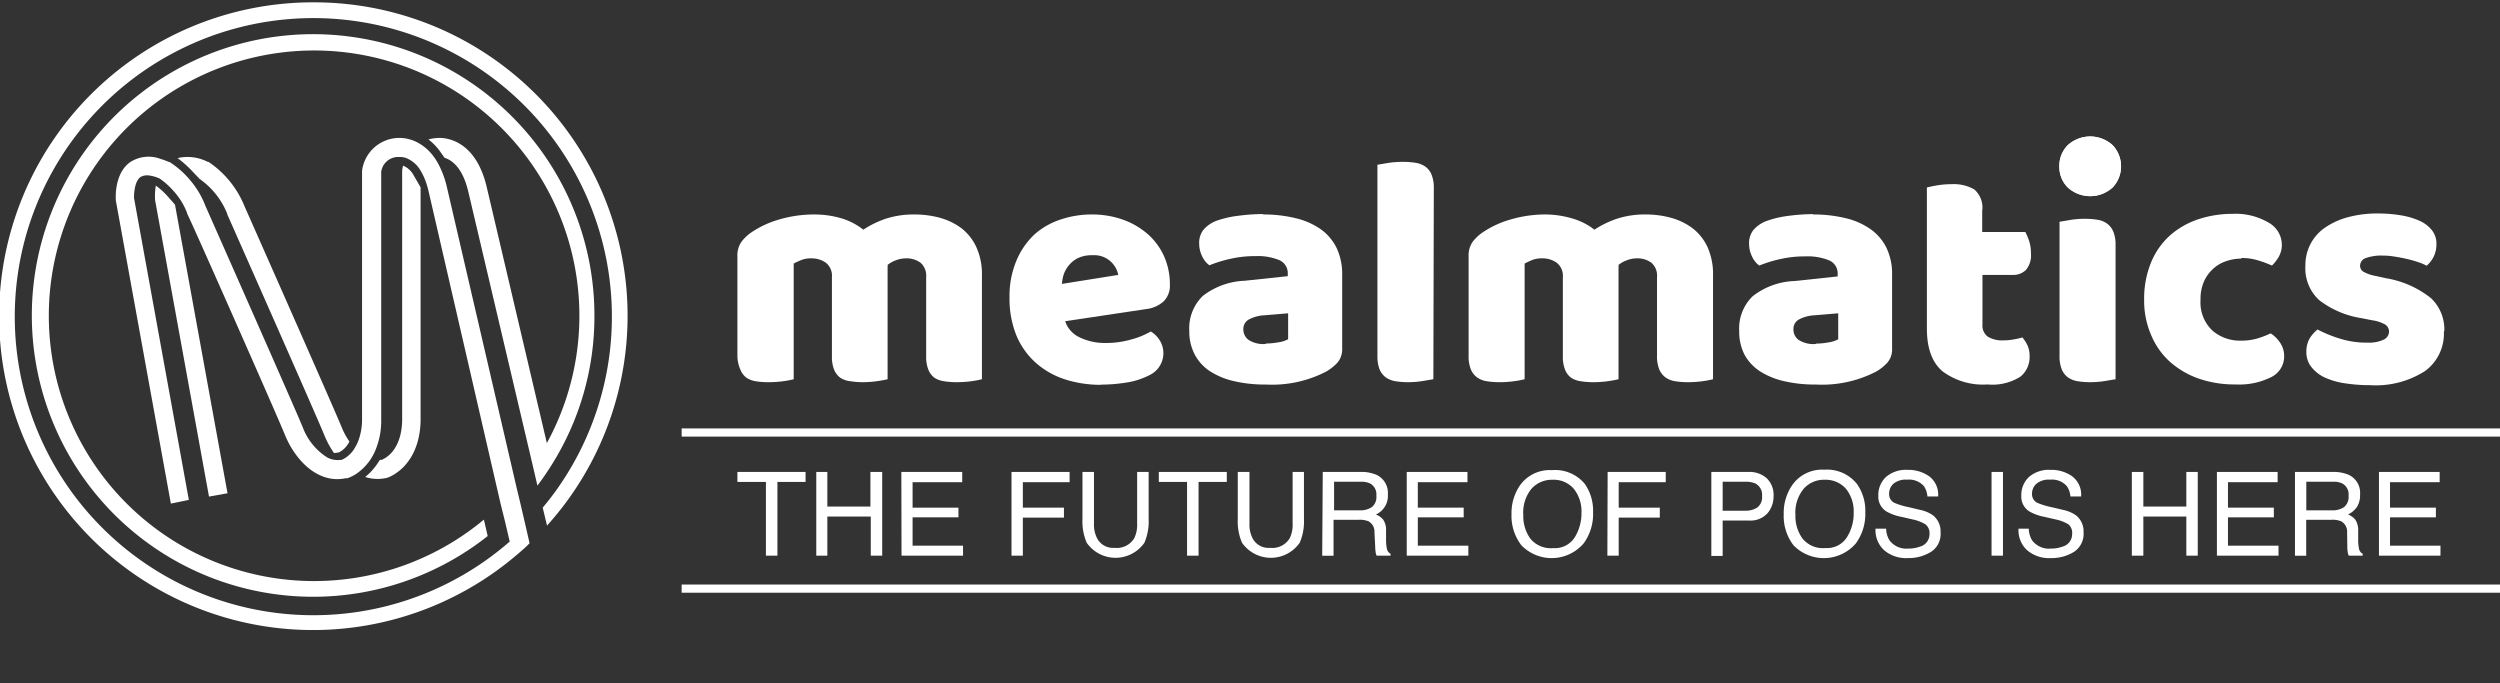
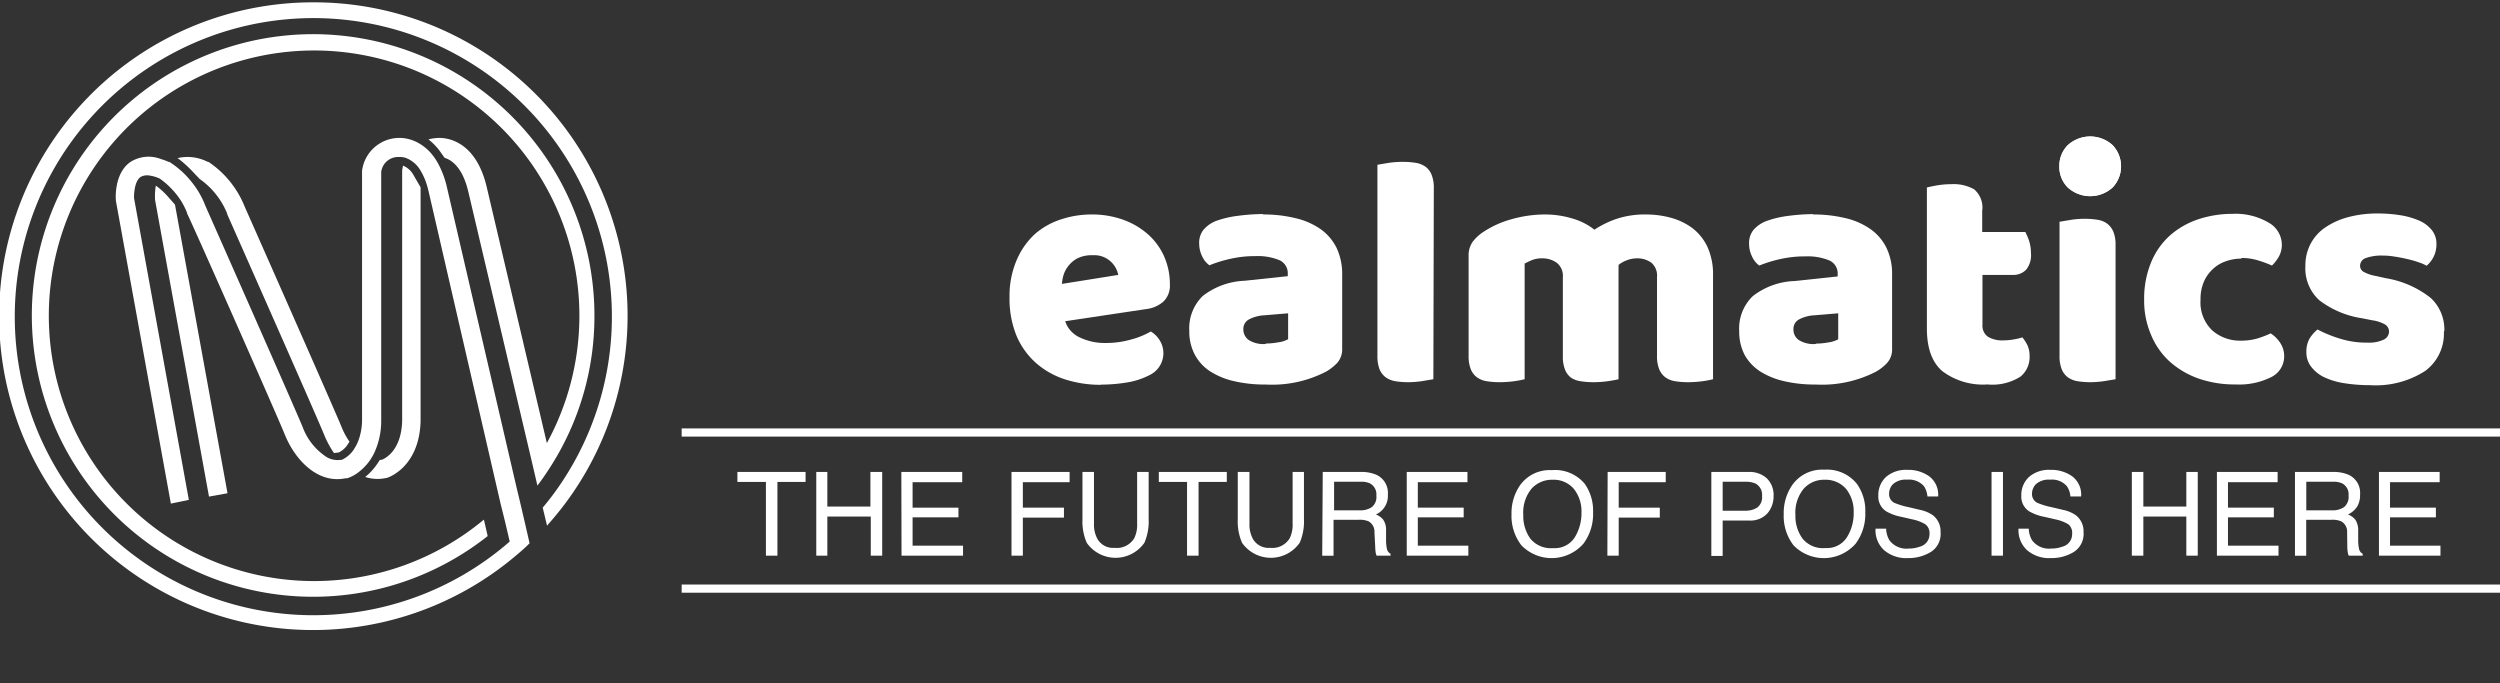
<svg xmlns="http://www.w3.org/2000/svg" id="Layer_1" data-name="Layer 1" viewBox="0 0 278 76">
  <rect x="0" y="0" width="278" height="76" fill="#333333" stroke="none" />
  <defs>
    <style>.cls-1{fill:#fff;}</style>
  </defs>
  <path class="cls-1" d="M34.89.26A34.9,34.9,0,1,0,57.11,62c.61-.51,1.2-1,1.78-1.59l-.44-1.92-.54-2.33-.48-2L49.71,20.87a10.55,10.55,0,0,0-.91-2.53,6.68,6.68,0,0,0-.51-.84,5.37,5.37,0,0,0-1.69-1.56,4.42,4.42,0,0,0-1-.43A4.18,4.18,0,0,0,40.26,19V46.79a6.72,6.72,0,0,1-.38,2.13,5.15,5.15,0,0,1-.44.91A3.26,3.26,0,0,1,38,51.14l-.13,0a2.5,2.5,0,0,1-1.48-.27,6.79,6.79,0,0,1-2.73-3.37c-.81-2-10.25-23.32-10.82-24.61a9.68,9.68,0,0,0-1.47-2.58c-.25-.31-.5-.6-.74-.85A10.2,10.2,0,0,0,18.83,18l0,0,0,0-.08,0a7.16,7.16,0,0,0-.87-.32,3.76,3.76,0,0,0-3.39.34c-1.76,1.24-1.63,3.91-1.61,4.21v.06L19,56,21,55.59,14.9,22c0-.51.07-1.85.73-2.32a1.52,1.52,0,0,1,1-.16,4.13,4.13,0,0,1,.9.24l.22.09a8.77,8.77,0,0,1,1.57,1.41,8.55,8.55,0,0,1,.81,1.07,7.61,7.61,0,0,1,.68,1.37l0,.06C21,24,30.86,46.3,31.66,48.3c1.17,2.9,3.71,5.53,6.78,4.88l.08,0,.1,0a4.24,4.24,0,0,0,1-.49,6,6,0,0,0,1.57-1.58,7,7,0,0,0,.46-.82,8.44,8.44,0,0,0,.74-3.4V19.12a1.9,1.9,0,0,1,1.76-1.66l.26,0h.07a1.88,1.88,0,0,1,.67.11A3.2,3.2,0,0,1,46.78,19a6.72,6.72,0,0,1,.67,1.51c.08.25.15.52.22.81l8,34.71L56.16,58l.52,2.22A33.2,33.2,0,1,1,62,54.31c-.52.74-1.07,1.45-1.65,2.14l.48,2c.58-.65,1.14-1.32,1.67-2A34.86,34.86,0,0,0,34.89.26" />
  <path class="cls-1" d="M18.66,21.85a8.21,8.21,0,0,0-1.33-1.21h0a6.8,6.8,0,0,0-.09,1.52v.06l6,33,2.06-.37L19.46,22.76Z" />
  <path class="cls-1" d="M23.25,18l-.07,0-.08,0a4.92,4.92,0,0,0-3.35-.42,12.62,12.62,0,0,1,1.5,1.32l.95,1a8.64,8.64,0,0,1,3.06,3.85l0,.06c.1.23,10,22.57,10.8,24.57a10.53,10.53,0,0,0,1.08,2l.54-.07a2.51,2.51,0,0,0,1-.91l.18-.29A8.17,8.17,0,0,1,38,47.52c-.81-2-10.25-23.32-10.82-24.61a10.78,10.78,0,0,0-4-4.91" />
  <path class="cls-1" d="M42.93,53.16c.16,0,3.7-1.15,3.84-6.33v-26L46,19.5a2.35,2.35,0,0,0-1.18-1.08h0a4.44,4.44,0,0,0-.1.56V46.79c-.09,3.41-2,4.25-2.3,4.35l-.18,0-.27.41a6.67,6.67,0,0,1-1.36,1.49,4.45,4.45,0,0,0,2.3.12Z" />
  <path class="cls-1" d="M66.1,35.15A31.28,31.28,0,1,0,54.23,59.61l-.42-1.83a29.5,29.5,0,1,1,7-8.51l-6.67-28.4c-1.29-5.61-4.93-5.56-5.44-5.53a5.49,5.49,0,0,0-1.06.16A6.58,6.58,0,0,1,49.05,17l.39.55c.74.23,2,1,2.65,3.83L59.25,51.8,59.76,54c.57-.75,1.1-1.53,1.6-2.33a31,31,0,0,0,4.74-16.5" />
-   <path class="cls-1" d="M90.57,23.85a10.53,10.53,0,0,1,3,.43A7.23,7.23,0,0,1,96,25.54a10.91,10.91,0,0,1,2.47-1.21,10.12,10.12,0,0,1,3.32-.48,10.56,10.56,0,0,1,2.73.37,7.21,7.21,0,0,1,2.38,1.15,5.67,5.67,0,0,1,1.66,2.09,7.22,7.22,0,0,1,.63,3.17V42.17a10.64,10.64,0,0,1-1.16.22,12.28,12.28,0,0,1-1.63.11,9,9,0,0,1-1.45-.11A2.62,2.62,0,0,1,103.9,42a2.14,2.14,0,0,1-.67-.9,3.85,3.85,0,0,1-.24-1.48V30.81a1.92,1.92,0,0,0-.62-1.59,2.65,2.65,0,0,0-1.69-.49,3.1,3.1,0,0,0-1.1.23,3.3,3.3,0,0,0-.88.5.93.93,0,0,1,0,.27V42.17c-.27.07-.67.14-1.19.22A12.14,12.14,0,0,1,96,42.5a9,9,0,0,1-1.45-.11A2.51,2.51,0,0,1,93.43,42a2.15,2.15,0,0,1-.68-.9,3.85,3.85,0,0,1-.24-1.48V30.81a1.84,1.84,0,0,0-.67-1.59,2.71,2.71,0,0,0-1.63-.49,2.83,2.83,0,0,0-1.14.2,7.94,7.94,0,0,0-.81.38V42.17a9.89,9.89,0,0,1-1.15.22,12.28,12.28,0,0,1-1.63.11A9,9,0,0,1,84,42.39,2.62,2.62,0,0,1,83,42a2.06,2.06,0,0,1-.67-.9A3.85,3.85,0,0,1,82,39.57V28.51a2.67,2.67,0,0,1,.42-1.58,4.68,4.68,0,0,1,1.15-1.1,10.75,10.75,0,0,1,3.1-1.43,13.69,13.69,0,0,1,3.86-.55" />
  <path class="cls-1" d="M122.44,42.79a12.91,12.91,0,0,1-4-.6,9.15,9.15,0,0,1-3.23-1.82,8.48,8.48,0,0,1-2.16-3,10.86,10.86,0,0,1-.79-4.28,10.12,10.12,0,0,1,.79-4.16A8.4,8.4,0,0,1,115.11,26,8.3,8.3,0,0,1,118,24.39a10.75,10.75,0,0,1,3.37-.54,10.23,10.23,0,0,1,3.54.59,8.55,8.55,0,0,1,2.74,1.61,7.22,7.22,0,0,1,1.8,2.46,7.62,7.62,0,0,1,.64,3.11,2.47,2.47,0,0,1-.7,1.9,3.52,3.52,0,0,1-1.94.85l-9,1.35a3,3,0,0,0,1.64,1.81,6.4,6.4,0,0,0,2.86.61,10.1,10.1,0,0,0,2.84-.39,8.86,8.86,0,0,0,2.18-.89,3,3,0,0,1,1,1,2.7,2.7,0,0,1-1.14,3.85,8.35,8.35,0,0,1-2.64.84,18,18,0,0,1-2.74.22m-1-14.39a3.59,3.59,0,0,0-1.52.29,3,3,0,0,0-1,.75,3.27,3.27,0,0,0-.61,1,4.12,4.12,0,0,0-.23,1.15l6.26-1a2.74,2.74,0,0,0-.81-1.46,2.69,2.69,0,0,0-2-.73" />
  <path class="cls-1" d="M140.46,23.85a14.84,14.84,0,0,1,3.6.41,8.09,8.09,0,0,1,2.79,1.22,5.61,5.61,0,0,1,1.78,2.09,6.76,6.76,0,0,1,.62,3v8.2a2.29,2.29,0,0,1-.53,1.56,5.39,5.39,0,0,1-1.27,1,13.08,13.08,0,0,1-6.7,1.43,15,15,0,0,1-3.5-.37,8.3,8.3,0,0,1-2.67-1.09,5,5,0,0,1-1.72-1.87,5.47,5.47,0,0,1-.61-2.64,5,5,0,0,1,1.5-3.88,8.11,8.11,0,0,1,4.66-1.69l4.79-.51v-.26a1.58,1.58,0,0,0-.93-1.52,6.37,6.37,0,0,0-2.69-.45,12.16,12.16,0,0,0-2.71.29,14.21,14.21,0,0,0-2.38.73,2.48,2.48,0,0,1-.81-1,3.17,3.17,0,0,1-.33-1.41,2.34,2.34,0,0,1,.46-1.52,3.57,3.57,0,0,1,1.41-1,11.34,11.34,0,0,1,2.51-.58,22.14,22.14,0,0,1,2.73-.19m.29,14.4a7.69,7.69,0,0,0,1.37-.13,3.14,3.14,0,0,0,1.12-.35V34.84l-2.64.22a4.13,4.13,0,0,0-1.68.44,1.19,1.19,0,0,0-.66,1.1,1.45,1.45,0,0,0,.57,1.19,3.07,3.07,0,0,0,1.92.46" />
  <path class="cls-1" d="M159.39,42.17l-1.19.2a10.44,10.44,0,0,1-1.59.13,9,9,0,0,1-1.45-.11,2.62,2.62,0,0,1-1.08-.44,2.15,2.15,0,0,1-.68-.9,4.07,4.07,0,0,1-.23-1.48V18.32l1.19-.2A10.44,10.44,0,0,1,156,18a9,9,0,0,1,1.45.11,2.62,2.62,0,0,1,1.08.44,2.06,2.06,0,0,1,.67.9,3.85,3.85,0,0,1,.24,1.48Z" />
  <path class="cls-1" d="M171.85,23.85a10.46,10.46,0,0,1,2.94.43,7.23,7.23,0,0,1,2.51,1.26,11,11,0,0,1,2.48-1.21,10.06,10.06,0,0,1,3.31-.48,10.45,10.45,0,0,1,2.73.37,7.21,7.21,0,0,1,2.38,1.15,5.69,5.69,0,0,1,1.67,2.09,7.37,7.37,0,0,1,.62,3.17V42.17a10.85,10.85,0,0,1-1.15.22,12.39,12.39,0,0,1-1.63.11,9,9,0,0,1-1.45-.11,2.51,2.51,0,0,1-1.08-.44,2.15,2.15,0,0,1-.68-.9,3.85,3.85,0,0,1-.24-1.48V30.81a1.89,1.89,0,0,0-.62-1.59,2.64,2.64,0,0,0-1.68-.49,3.06,3.06,0,0,0-1.1.23,3.15,3.15,0,0,0-.88.5,1.39,1.39,0,0,1,0,.27V42.17c-.26.07-.66.14-1.19.22a11.9,11.9,0,0,1-1.59.11,9,9,0,0,1-1.45-.11A2.62,2.62,0,0,1,174.7,42a2.06,2.06,0,0,1-.67-.9,3.85,3.85,0,0,1-.24-1.48V30.81a1.84,1.84,0,0,0-.68-1.59,2.69,2.69,0,0,0-1.63-.49,2.83,2.83,0,0,0-1.14.2,8.8,8.8,0,0,0-.8.38V42.17a10.64,10.64,0,0,1-1.16.22,12.12,12.12,0,0,1-1.62.11,9,9,0,0,1-1.45-.11,2.51,2.51,0,0,1-1.08-.44,2.07,2.07,0,0,1-.68-.9,3.85,3.85,0,0,1-.24-1.48V28.51a2.67,2.67,0,0,1,.42-1.58,4.73,4.73,0,0,1,1.16-1.1A10.81,10.81,0,0,1,168,24.4a13.71,13.71,0,0,1,3.87-.55" />
  <path class="cls-1" d="M201.62,23.85a15,15,0,0,1,3.61.41A8,8,0,0,1,208,25.48a5.52,5.52,0,0,1,1.78,2.09,6.63,6.63,0,0,1,.62,3v8.2a2.24,2.24,0,0,1-.53,1.56,5.15,5.15,0,0,1-1.26,1,13.11,13.11,0,0,1-6.7,1.43,15,15,0,0,1-3.5-.37,8.46,8.46,0,0,1-2.68-1.09A5.21,5.21,0,0,1,194,39.46a5.59,5.59,0,0,1-.6-2.64,5,5,0,0,1,1.5-3.88,8,8,0,0,1,4.65-1.69l4.8-.51v-.26a1.58,1.58,0,0,0-.93-1.52,6.42,6.42,0,0,0-2.7-.45,12.23,12.23,0,0,0-2.71.29,14.21,14.21,0,0,0-2.38.73,2.55,2.55,0,0,1-.8-1,3.17,3.17,0,0,1-.33-1.41,2.34,2.34,0,0,1,.46-1.52,3.57,3.57,0,0,1,1.41-1A11.2,11.2,0,0,1,198.9,24a22.12,22.12,0,0,1,2.72-.19m.3,14.4a7.78,7.78,0,0,0,1.37-.13,3.21,3.21,0,0,0,1.12-.35V34.84l-2.64.22a4.09,4.09,0,0,0-1.68.44,1.19,1.19,0,0,0-.66,1.1,1.44,1.44,0,0,0,.56,1.19,3.09,3.09,0,0,0,1.93.46" />
  <path class="cls-1" d="M220.45,36.09a1.51,1.51,0,0,0,.6,1.35,3.06,3.06,0,0,0,1.71.41,6.4,6.4,0,0,0,1.13-.1,7.58,7.58,0,0,0,1-.23,4.51,4.51,0,0,1,.57.89,2.87,2.87,0,0,1,.23,1.19,2.8,2.8,0,0,1-1,2.27,5.8,5.8,0,0,1-3.68.88,7.52,7.52,0,0,1-5-1.46q-1.74-1.47-1.74-4.76V20.85c.26-.07.65-.15,1.15-.24a10,10,0,0,1,1.59-.13,4.66,4.66,0,0,1,2.51.57,2.65,2.65,0,0,1,.9,2.4V25.8h4.8a7.19,7.19,0,0,1,.42,1,4.38,4.38,0,0,1,.2,1.34A2.55,2.55,0,0,1,225.3,30a2,2,0,0,1-1.52.57h-3.33Z" />
  <path class="cls-1" d="M235.25,42.17l-1.19.2a10.68,10.68,0,0,1-1.6.13,8.88,8.88,0,0,1-1.44-.11,2.51,2.51,0,0,1-1.08-.44,2.07,2.07,0,0,1-.68-.9,3.85,3.85,0,0,1-.24-1.48V24.66l1.19-.2a9.47,9.47,0,0,1,1.59-.13,9,9,0,0,1,1.45.11,2.4,2.4,0,0,1,1.08.44,2.15,2.15,0,0,1,.68.9,3.85,3.85,0,0,1,.24,1.48Z" />
  <path class="cls-1" d="M249.24,28.76a5.05,5.05,0,0,0-1.74.3,3.91,3.91,0,0,0-1.43.86,4.12,4.12,0,0,0-1,1.41,4.81,4.81,0,0,0-.37,2,4.31,4.31,0,0,0,1.3,3.41,4.66,4.66,0,0,0,3.17,1.14,6.39,6.39,0,0,0,1.91-.26,10.83,10.83,0,0,0,1.42-.55,3.64,3.64,0,0,1,1.1,1.12A2.66,2.66,0,0,1,254,39.6a2.57,2.57,0,0,1-1.43,2.33,7.93,7.93,0,0,1-3.95.82,12.22,12.22,0,0,1-4.18-.67,9.61,9.61,0,0,1-3.21-1.91,8.32,8.32,0,0,1-2.06-3,9.55,9.55,0,0,1-.74-3.81,10.64,10.64,0,0,1,.79-4.23,8.24,8.24,0,0,1,2.14-3,9.19,9.19,0,0,1,3.13-1.76,12,12,0,0,1,3.76-.59,7.23,7.23,0,0,1,4.06,1,2.83,2.83,0,0,1,1.43,2.45,2.67,2.67,0,0,1-.33,1.3,4.32,4.32,0,0,1-.77,1,11.76,11.76,0,0,0-1.5-.56,6.1,6.1,0,0,0-1.9-.28" />
  <path class="cls-1" d="M271.76,36.89a5.15,5.15,0,0,1-2.08,4.36,10.16,10.16,0,0,1-6.16,1.58,18,18,0,0,1-2.85-.22,8.25,8.25,0,0,1-2.26-.68A4.09,4.09,0,0,1,257,40.78a2.63,2.63,0,0,1-.53-1.65,2.88,2.88,0,0,1,.36-1.49,3.88,3.88,0,0,1,.88-1,14.2,14.2,0,0,0,2.44,1,9.85,9.85,0,0,0,3.17.46,3.74,3.74,0,0,0,1.74-.33,1,1,0,0,0,.6-.88.94.94,0,0,0-.44-.81,4.13,4.13,0,0,0-1.46-.47l-1.1-.22a10.36,10.36,0,0,1-4.75-2,4.79,4.79,0,0,1-1.55-3.83,5.12,5.12,0,0,1,.58-2.45,5,5,0,0,1,1.65-1.83,8.3,8.3,0,0,1,2.55-1.14,12.41,12.41,0,0,1,3.27-.4,15.7,15.7,0,0,1,2.55.2,8.58,8.58,0,0,1,2.07.6,3.68,3.68,0,0,1,1.39,1.05,2.36,2.36,0,0,1,.51,1.52,3.06,3.06,0,0,1-.31,1.44,3.17,3.17,0,0,1-.78,1,4.55,4.55,0,0,0-.88-.38,11.79,11.79,0,0,0-1.29-.37q-.69-.16-1.41-.27a7.77,7.77,0,0,0-1.3-.11,5.08,5.08,0,0,0-1.86.27.91.91,0,0,0-.66.86.78.78,0,0,0,.36.66,4.36,4.36,0,0,0,1.4.48l1.13.25a10.86,10.86,0,0,1,5,2.22,4.79,4.79,0,0,1,1.48,3.64" />
  <path class="cls-1" d="M229,18.5a3.24,3.24,0,0,1,.93-2.35,3.7,3.7,0,0,1,5,0,3.42,3.42,0,0,1,0,4.69,3.7,3.7,0,0,1-5,0A3.22,3.22,0,0,1,229,18.5" />
  <path class="cls-1" d="M229,18.5a3.24,3.24,0,0,1,.93-2.35,3.7,3.7,0,0,1,5,0,3.42,3.42,0,0,1,0,4.69,3.7,3.7,0,0,1-5,0A3.22,3.22,0,0,1,229,18.5Z" />
  <rect class="cls-1" x="75.8" y="47.64" width="202.2" height="0.91" />
  <rect class="cls-1" x="75.8" y="65" width="202.2" height="0.91" />
  <path class="cls-1" d="M89.58,52.48v1.11H86.45v8.2H85.17v-8.2H82V52.48Z" />
  <path class="cls-1" d="M90.77,52.48H92v3.85h4.79V52.48H98.1v9.31H96.83V57.44H92v4.35H90.77Z" />
  <path class="cls-1" d="M100.23,52.48H107v1.14h-5.52v2.83h5.1v1.08h-5.1v3.15h5.61v1.11h-6.84Z" />
  <path class="cls-1" d="M112.48,52.48h6.46v1.14h-5.2v2.83h4.57v1.11h-4.57v4.23h-1.26Z" />
  <path class="cls-1" d="M121.65,52.48v5.75a3.33,3.33,0,0,0,.38,1.69,2,2,0,0,0,1.91,1,2.26,2.26,0,0,0,2.2-1.09,3.47,3.47,0,0,0,.31-1.61V52.48h1.28v5.23a6,6,0,0,1-.47,2.64,3.91,3.91,0,0,1-6.42,0,6,6,0,0,1-.47-2.64V52.48Z" />
  <path class="cls-1" d="M136.42,52.48v1.11h-3.14v8.2H132v-8.2h-3.14V52.48Z" />
  <path class="cls-1" d="M138.94,52.48v5.75a3.33,3.33,0,0,0,.38,1.69,2,2,0,0,0,1.91,1,2.26,2.26,0,0,0,2.2-1.09,3.47,3.47,0,0,0,.31-1.61V52.48H145v5.23a6,6,0,0,1-.47,2.64,3.91,3.91,0,0,1-6.42,0,6,6,0,0,1-.47-2.64V52.48Z" />
  <path class="cls-1" d="M147.09,52.48h4.23a4.23,4.23,0,0,1,1.72.31,2.21,2.21,0,0,1,1.29,2.2A2.26,2.26,0,0,1,153,57.21a1.93,1.93,0,0,1,.82.59,2,2,0,0,1,.31,1.17l0,1.25a5.1,5.1,0,0,0,.09.79.8.8,0,0,0,.41.57v.21h-1.55a1.62,1.62,0,0,1-.1-.31,5.9,5.9,0,0,1-.06-.74l-.08-1.55a1.31,1.31,0,0,0-.66-1.22,2.54,2.54,0,0,0-1.1-.17h-2.79v4h-1.26Zm4.1,4.27a2.29,2.29,0,0,0,1.36-.36,1.44,1.44,0,0,0,.5-1.28,1.37,1.37,0,0,0-.7-1.35,2.17,2.17,0,0,0-1-.19h-3v3.18Z" />
  <path class="cls-1" d="M156.43,52.48h6.75v1.14h-5.52v2.83h5.1v1.08h-5.1v3.15h5.62v1.11h-6.85Z" />
  <path class="cls-1" d="M176.23,53.81a5.19,5.19,0,0,1,.92,3.16,5.52,5.52,0,0,1-1.06,3.47,4.69,4.69,0,0,1-6.91.2,5.35,5.35,0,0,1-1.1-3.46A5.47,5.47,0,0,1,169,54a4.05,4.05,0,0,1,3.56-1.72A4.28,4.28,0,0,1,176.23,53.81Zm-1.11,5.93a5.11,5.11,0,0,0,.74-2.74,4,4,0,0,0-.86-2.65,2.94,2.94,0,0,0-2.35-1,3.05,3.05,0,0,0-2.35,1,4.18,4.18,0,0,0-.91,2.93,4.3,4.3,0,0,0,.78,2.61,2.94,2.94,0,0,0,2.54,1.06A2.62,2.62,0,0,0,175.12,59.74Z" />
  <path class="cls-1" d="M178.77,52.48h6.46v1.14H180v2.83h4.57v1.11H180v4.23h-1.26Z" />
  <path class="cls-1" d="M190.3,52.48h4.16a2.87,2.87,0,0,1,2,.7,2.58,2.58,0,0,1,.76,2,2.87,2.87,0,0,1-.68,1.9,2.55,2.55,0,0,1-2.08.8h-2.9v3.94H190.3Zm4.89,1.28a2.76,2.76,0,0,0-1.14-.19h-2.49v3.22h2.49a2.38,2.38,0,0,0,1.37-.36,1.44,1.44,0,0,0,.52-1.27A1.41,1.41,0,0,0,195.19,53.76Z" />
  <path class="cls-1" d="M206.49,53.81a5.13,5.13,0,0,1,.93,3.16,5.52,5.52,0,0,1-1.06,3.47,4.7,4.7,0,0,1-6.92.2,5.35,5.35,0,0,1-1.09-3.46,5.47,5.47,0,0,1,.94-3.23,4.05,4.05,0,0,1,3.56-1.72A4.26,4.26,0,0,1,206.49,53.81Zm-1.11,5.93a5,5,0,0,0,.75-2.74,4,4,0,0,0-.86-2.65,3,3,0,0,0-2.35-1,3,3,0,0,0-2.35,1,4.18,4.18,0,0,0-.92,2.93,4.24,4.24,0,0,0,.79,2.61A2.92,2.92,0,0,0,203,60.94,2.61,2.61,0,0,0,205.38,59.74Z" />
  <path class="cls-1" d="M209.74,58.79a2.65,2.65,0,0,0,.36,1.28,2.35,2.35,0,0,0,2.13.93,3.56,3.56,0,0,0,1.25-.21,1.42,1.42,0,0,0,1.08-1.4,1.24,1.24,0,0,0-.46-1.09,4.7,4.7,0,0,0-1.46-.55l-1.22-.28a5.28,5.28,0,0,1-1.69-.62,1.94,1.94,0,0,1-.86-1.74,2.74,2.74,0,0,1,.84-2.06,3.37,3.37,0,0,1,2.39-.8,4,4,0,0,1,2.42.71,2.55,2.55,0,0,1,1,2.25h-1.19a2.46,2.46,0,0,0-.38-1.14,2.21,2.21,0,0,0-1.88-.73,2.13,2.13,0,0,0-1.54.47,1.48,1.48,0,0,0-.46,1.09,1.07,1.07,0,0,0,.55,1,8.24,8.24,0,0,0,1.64.5l1.26.3a3.88,3.88,0,0,1,1.41.59,2.25,2.25,0,0,1,.86,1.89,2.36,2.36,0,0,1-1.1,2.21,4.75,4.75,0,0,1-2.54.67,3.76,3.76,0,0,1-2.65-.89,3,3,0,0,1-.94-2.38Z" />
  <path class="cls-1" d="M221.46,52.48h1.27v9.31h-1.27Z" />
  <path class="cls-1" d="M225.6,58.79a2.65,2.65,0,0,0,.36,1.28,2.34,2.34,0,0,0,2.13.93,3.47,3.47,0,0,0,1.24-.21,1.42,1.42,0,0,0,1.09-1.4A1.24,1.24,0,0,0,230,58.3a4.7,4.7,0,0,0-1.46-.55l-1.22-.28a5.28,5.28,0,0,1-1.69-.62,1.94,1.94,0,0,1-.86-1.74,2.74,2.74,0,0,1,.84-2.06,3.35,3.35,0,0,1,2.39-.8,4,4,0,0,1,2.42.71,2.55,2.55,0,0,1,1,2.25h-1.19a2.35,2.35,0,0,0-.39-1.14,2.18,2.18,0,0,0-1.87-.73,2.13,2.13,0,0,0-1.54.47,1.49,1.49,0,0,0-.47,1.09,1.08,1.08,0,0,0,.56,1,8.07,8.07,0,0,0,1.63.5l1.27.3a3.88,3.88,0,0,1,1.41.59,2.25,2.25,0,0,1,.86,1.89,2.38,2.38,0,0,1-1.1,2.21,4.75,4.75,0,0,1-2.54.67,3.74,3.74,0,0,1-2.65-.89,3,3,0,0,1-.94-2.38Z" />
  <path class="cls-1" d="M237.06,52.48h1.28v3.85h4.78V52.48h1.27v9.31h-1.27V57.44h-4.78v4.35h-1.28Z" />
  <path class="cls-1" d="M246.52,52.48h6.75v1.14h-5.52v2.83h5.1v1.08h-5.1v3.15h5.62v1.11h-6.85Z" />
  <path class="cls-1" d="M255.2,52.48h4.23a4.23,4.23,0,0,1,1.72.31,2.21,2.21,0,0,1,1.29,2.2,2.46,2.46,0,0,1-.34,1.37,2.52,2.52,0,0,1-1,.85,1.93,1.93,0,0,1,.82.59,2.1,2.1,0,0,1,.31,1.17l0,1.25a5.1,5.1,0,0,0,.09.79.8.8,0,0,0,.41.57v.21h-1.55a1.62,1.62,0,0,1-.1-.31,4.41,4.41,0,0,1-.06-.74L261,59.19a1.31,1.31,0,0,0-.66-1.22,2.54,2.54,0,0,0-1.1-.17h-2.79v4H255.2Zm4.1,4.27a2.29,2.29,0,0,0,1.36-.36,1.46,1.46,0,0,0,.5-1.28,1.37,1.37,0,0,0-.7-1.35,2.17,2.17,0,0,0-1-.19h-3v3.18Z" />
  <path class="cls-1" d="M264.54,52.48h6.75v1.14h-5.52v2.83h5.1v1.08h-5.1v3.15h5.61v1.11h-6.84Z" />
</svg>